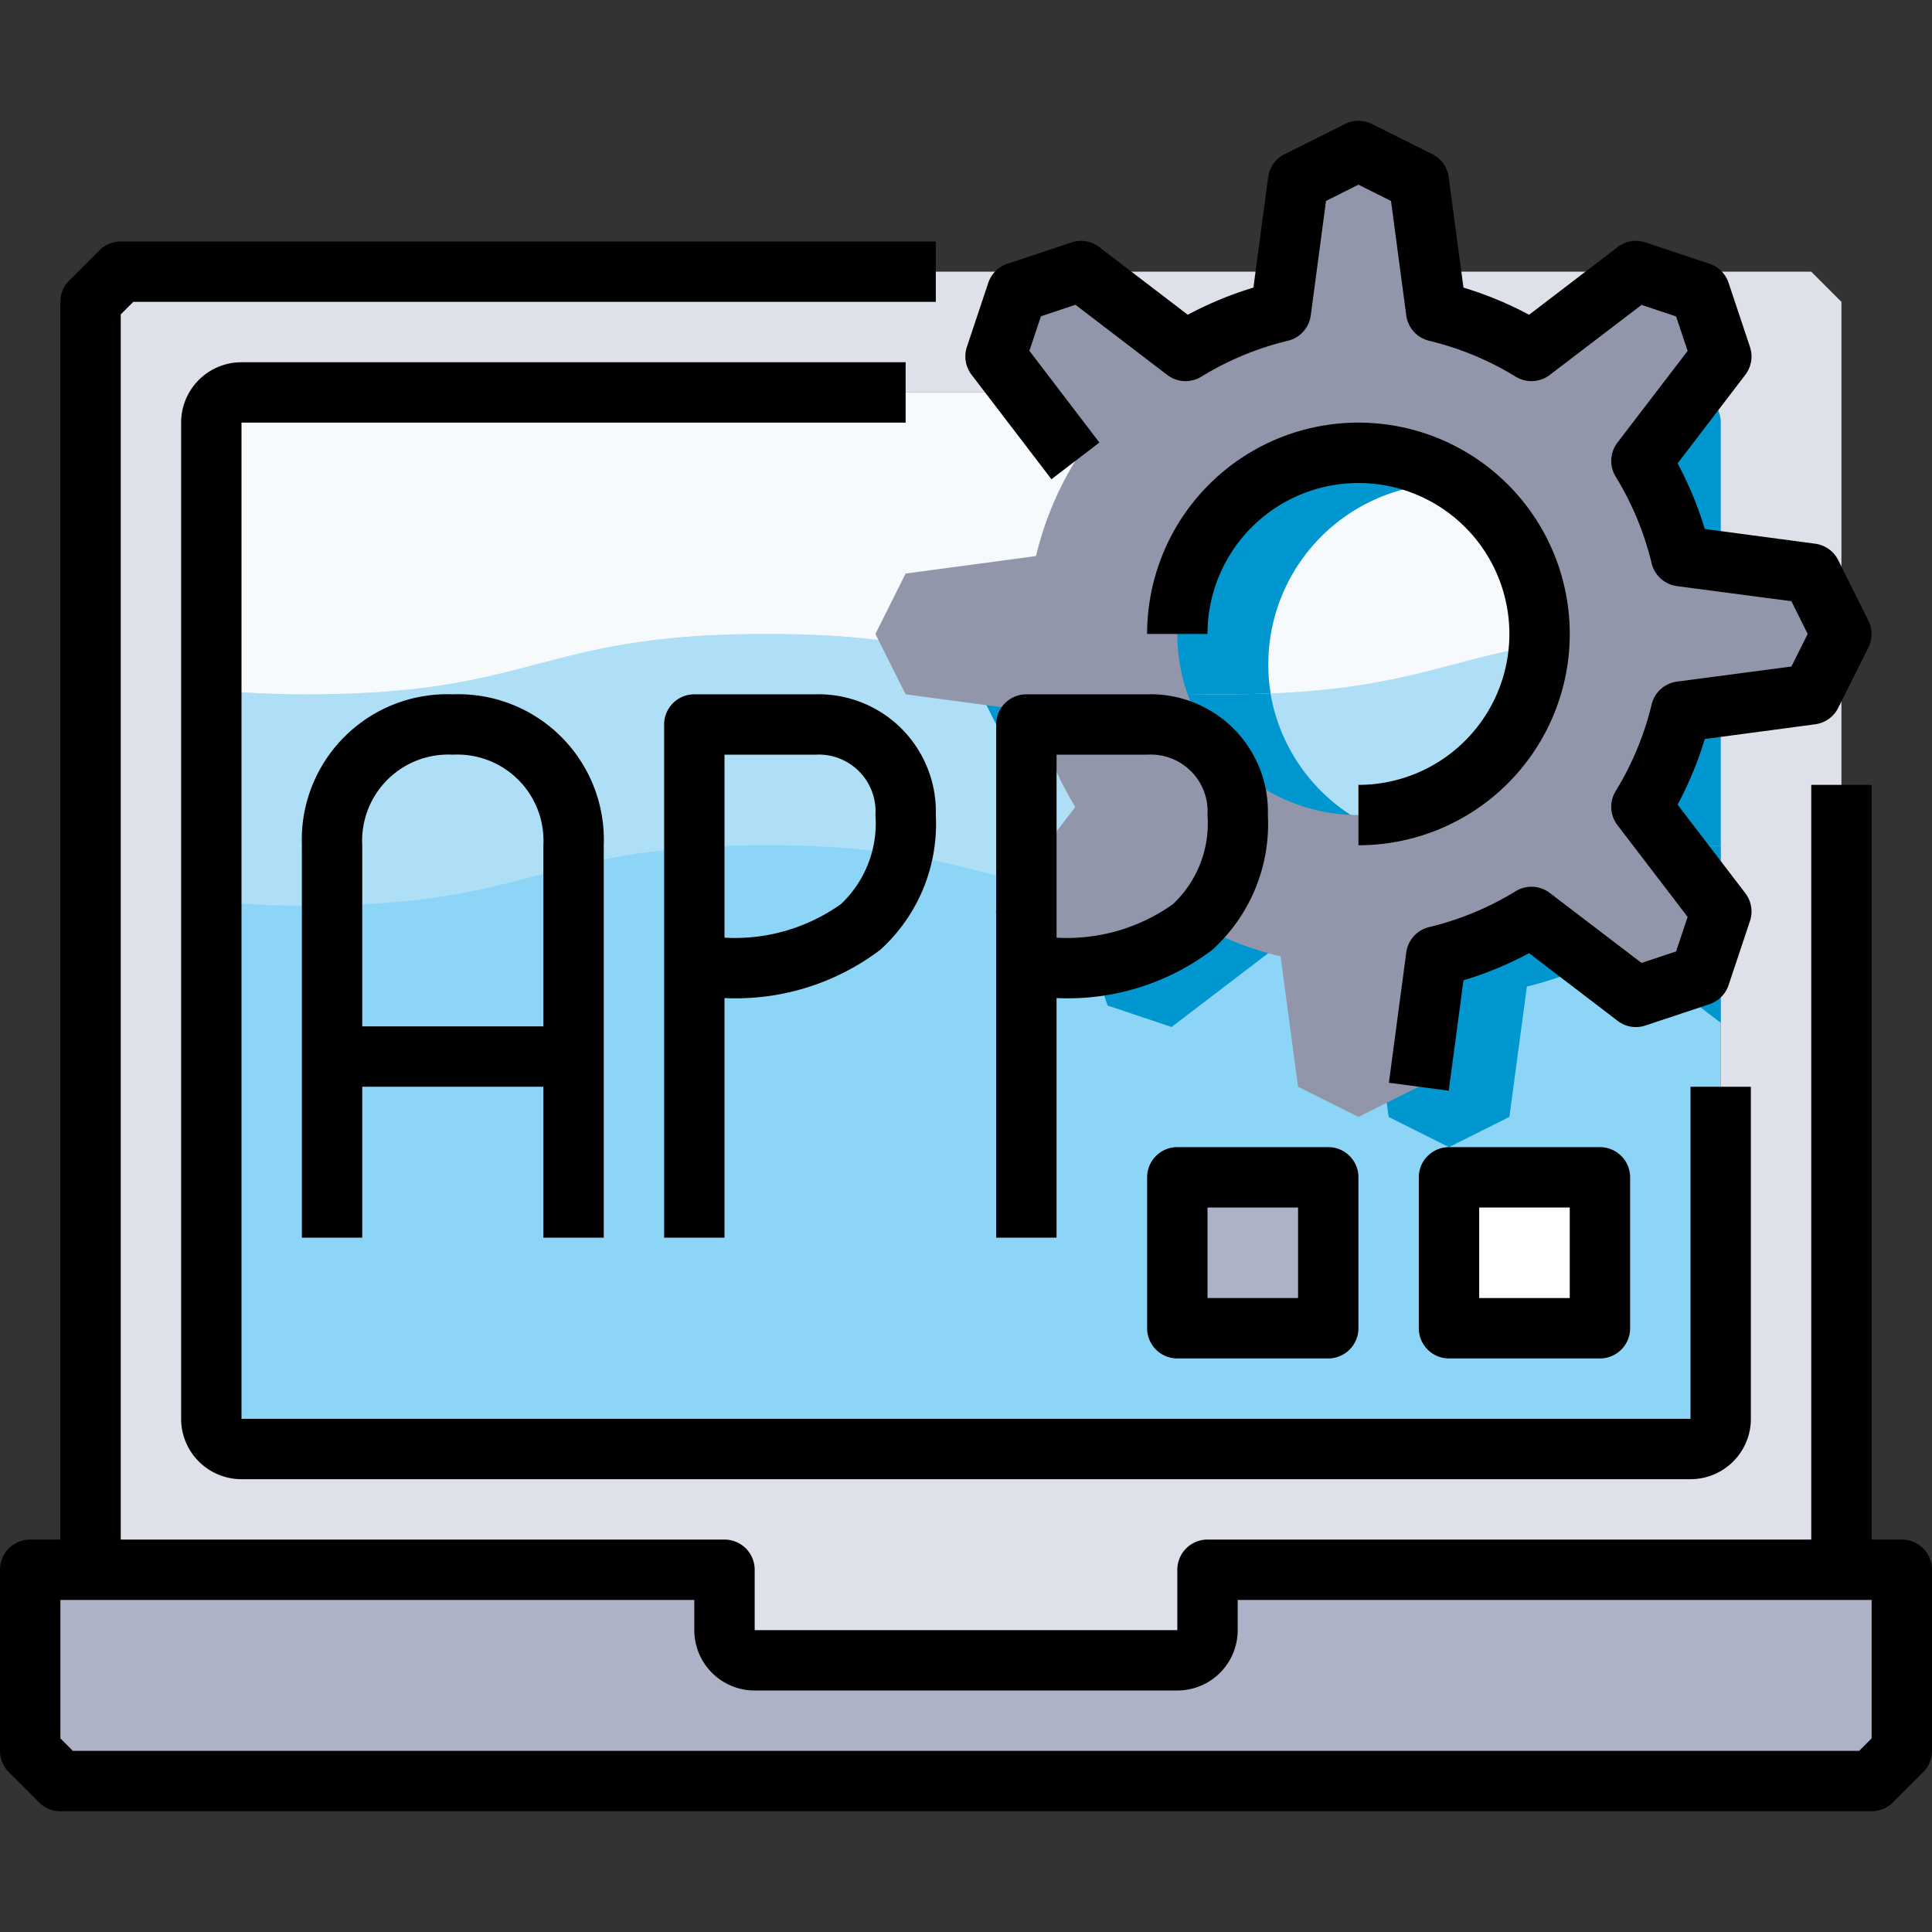
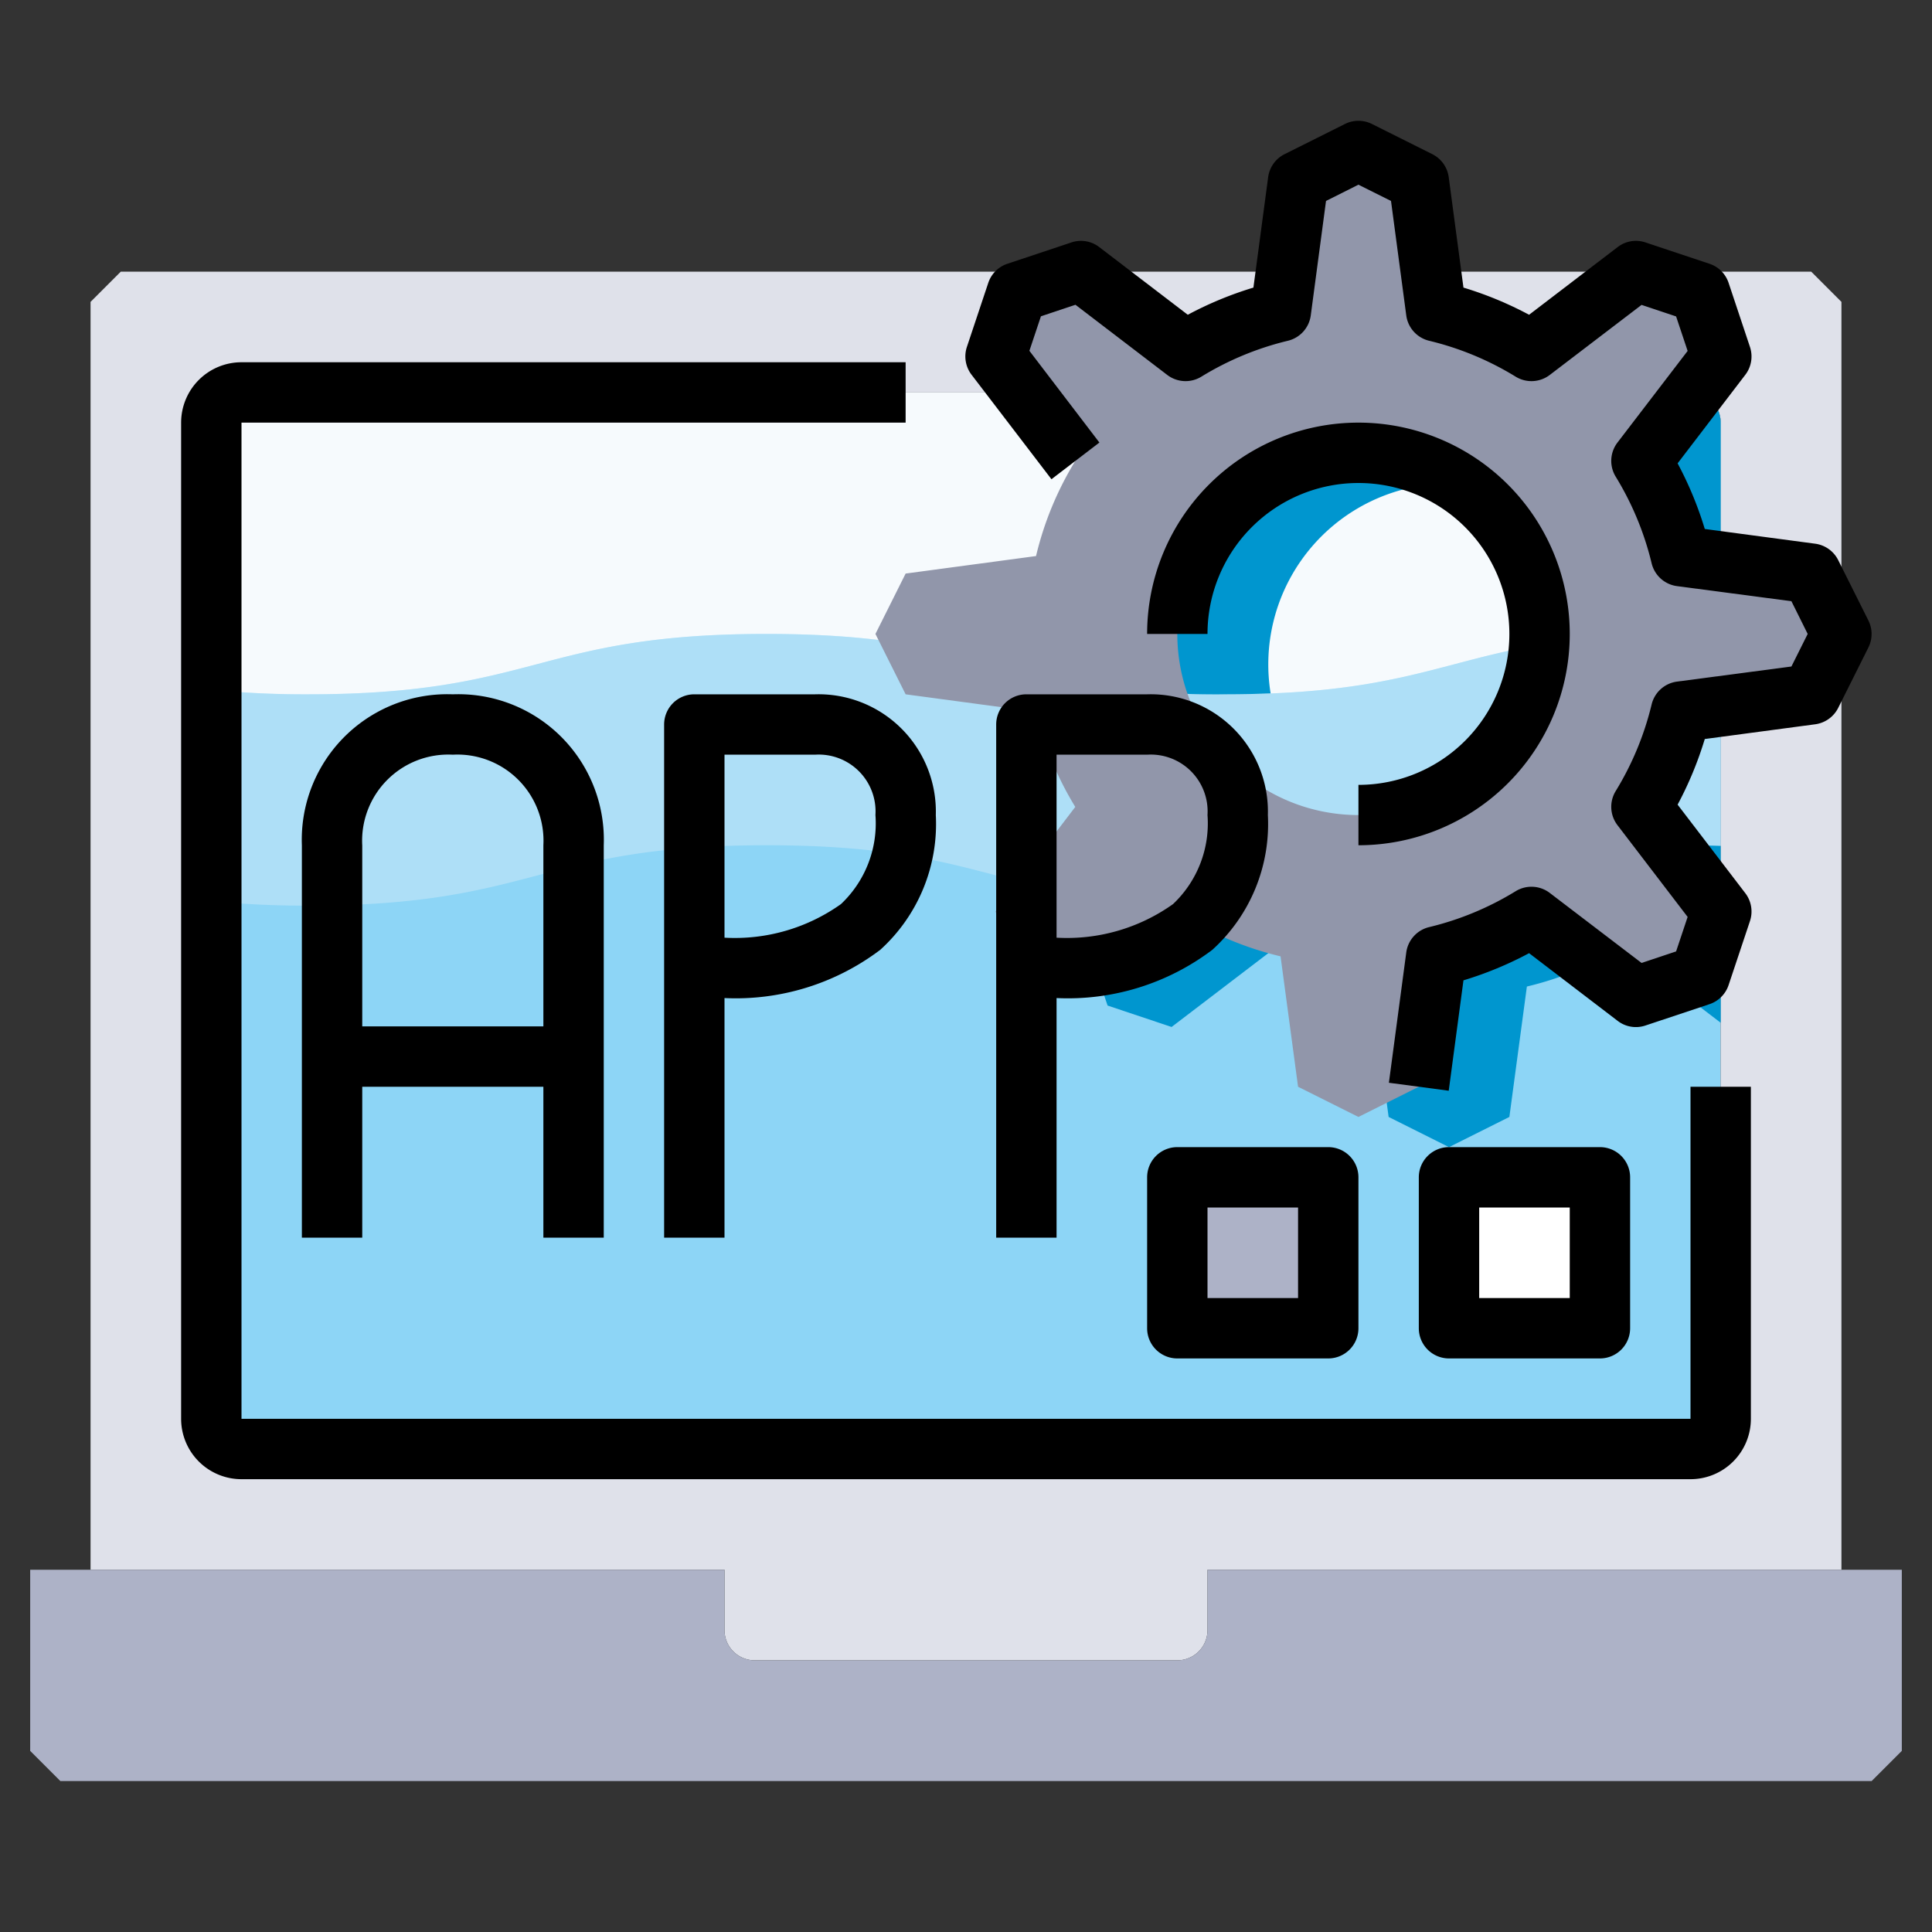
<svg xmlns="http://www.w3.org/2000/svg" viewBox="0 0 64 64">
  <rect x="0" y="0" width="64" height="64" fill="#333333" stroke="none" />
  <defs>
    <style>.cls-1{fill:#8dd5f6;}.cls-2{fill:#dfe1ea;}.cls-3{fill:#adb2c7;}.cls-4{fill:#aedff7;}.cls-5{fill:#f6fafd;}.cls-6{fill:#0096cf;}.cls-7{fill:#9196aa;}.cls-8{fill:#fff;}</style>
  </defs>
  <title>71-App Development</title>
  <g id="_71-App_Development" data-name="71-App Development">
    <rect class="cls-1" x="7" y="13" width="50" height="35" rx="1" ry="1" />
    <path class="cls-2" d="M61,10V52H40v2a1,1,0,0,1-1,1H25a1,1,0,0,1-1-1V52H3V10L4,9H60ZM57,47V14a1,1,0,0,0-1-1H8a1,1,0,0,0-1,1V47a1,1,0,0,0,1,1H56A1,1,0,0,0,57,47Z" />
    <path class="cls-3" d="M63,52v6l-1,1H2L1,58V52H24v2a1,1,0,0,0,1,1H39a1,1,0,0,0,1-1V52H63Z" />
    <path class="cls-4" d="M55.8,21c-7.6,0-7.6,2-15.2,2s-7.6-2-15.2-2-7.6,2-15.2,2A31.65,31.65,0,0,1,7,22.85v7a31.65,31.65,0,0,0,3.2.15c7.6,0,7.6-2,15.2-2s7.6,2,15.2,2,7.6-2,15.2-2c.43,0,.82.01,1.2.022v-7C56.617,21.01,56.227,21,55.8,21Z" />
    <path class="cls-5" d="M25.394,21c7.6,0,7.6,2,15.2,2s7.6-2,15.2-2c.43,0,.82.01,1.2.022V14a1,1,0,0,0-1-1H8a1,1,0,0,0-1,1v8.85a31.65,31.65,0,0,0,3.2.15C17.794,23,17.794,21,25.394,21Z" />
    <path class="cls-6" d="M40.6,30a31.021,31.021,0,0,1-3.567-.184L35.98,31.19l.71,2.12,2.12.71,3.46-2.64a10.8,10.8,0,0,0,3.15,1.3L46,37l2,1,2-1,.58-4.32a10.8,10.8,0,0,0,3.15-1.3l3.27,2.5V28.022c-.383-.012-.773-.022-1.2-.022C48.2,28,48.2,30,40.6,30Z" />
-     <path class="cls-6" d="M53.918,21.051A6.066,6.066,0,0,1,54,22a6,6,0,0,1-11.914.969c-.466.019-.956.031-1.491.031a27.628,27.628,0,0,1-8.482-1.227L32,22l1,2,4.32.58a10.8,10.8,0,0,0,1.3,3.15l-1.592,2.086A31.021,31.021,0,0,0,40.6,30c7.6,0,7.6-2,15.2-2,.43,0,.82.01,1.2.022v-7c-.383-.012-.773-.022-1.2-.022C55.106,21,54.5,21.021,53.918,21.051Z" />
    <path class="cls-6" d="M37.32,19.42,33,20l-.887,1.773A27.628,27.628,0,0,0,40.6,23c.535,0,1.025-.012,1.491-.031a5.993,5.993,0,1,1,11.832-1.918C54.5,21.021,55.106,21,55.8,21c.43,0,.82.01,1.2.022V14a.986.986,0,0,0-.079-.388,1.007,1.007,0,0,0-.533-.533A.982.982,0,0,0,56,13H36.125l2.495,3.27A10.8,10.8,0,0,0,37.32,19.42Z" />
    <path class="cls-3" d="M56.921,13.612a1.007,1.007,0,0,0-.533-.533A1.007,1.007,0,0,1,56.921,13.612Z" />
    <path class="cls-7" d="M60,19l1,2-1,2-4.32.58a10.8,10.8,0,0,1-1.3,3.15l2.64,3.46-.71,2.12-2.12.71-3.46-2.64a10.8,10.8,0,0,1-3.15,1.3L47,36l-2,1-2-1-.58-4.32a10.8,10.8,0,0,1-3.15-1.3l-3.46,2.64-2.12-.71-.71-2.12,2.64-3.46a10.8,10.8,0,0,1-1.3-3.15L30,23l-1-2,1-2,4.32-.58a10.8,10.8,0,0,1,1.3-3.15l-2.64-3.46.71-2.12,2.12-.71,3.46,2.64a10.8,10.8,0,0,1,3.15-1.3L43,6l2-1,2,1,.58,4.32a10.8,10.8,0,0,1,3.15,1.3l3.46-2.64,2.12.71.71,2.12-2.64,3.46a10.8,10.8,0,0,1,1.3,3.15Zm-9,2a6,6,0,1,0-6,6A6,6,0,0,0,51,21Z" />
    <rect class="cls-3" x="39" y="39" width="5" height="5" />
    <rect class="cls-8" x="48" y="39" width="5" height="5" />
-     <path d="M63,51H62V26H60V51H40a1,1,0,0,0-1,1v2H25V52a1,1,0,0,0-1-1H4V10.414L4.414,10H31V8H4a1,1,0,0,0-.707.293l-1,1A1,1,0,0,0,2,10V51H1a1,1,0,0,0-1,1v6a1,1,0,0,0,.293.707l1,1A1,1,0,0,0,2,60H62a1,1,0,0,0,.707-.293l1-1A1,1,0,0,0,64,58V52A1,1,0,0,0,63,51Zm-1,6.586L61.586,58H2.414L2,57.586V53H23v1a2,2,0,0,0,2,2H39a2,2,0,0,0,2-2V53H62Z" />
    <path d="M6,14V47a2,2,0,0,0,2,2H56a2,2,0,0,0,2-2V36H56V47H8V14H30V12H8A2,2,0,0,0,6,14Z" />
    <path d="M34.831,15.875l1.588-1.215L34.1,11.621l.382-1.143,1.144-.382,3.039,2.323a1,1,0,0,0,1.131.059,9.894,9.894,0,0,1,2.868-1.19,1,1,0,0,0,.757-.841l.505-3.79L45,6.118l1.079.539.505,3.79a1,1,0,0,0,.757.841,9.894,9.894,0,0,1,2.868,1.19,1,1,0,0,0,1.131-.059L54.379,10.1l1.144.382.382,1.143L53.581,14.66a1,1,0,0,0-.059,1.13,9.94,9.94,0,0,1,1.19,2.868,1,1,0,0,0,.84.758l3.791.5L59.882,21l-.539,1.079-3.791.5a1,1,0,0,0-.84.758,9.94,9.94,0,0,1-1.19,2.868,1,1,0,0,0,.059,1.13l2.324,3.039-.382,1.143-1.144.382L51.34,29.581a1,1,0,0,0-1.131-.059,9.894,9.894,0,0,1-2.868,1.19,1,1,0,0,0-.757.841l-.575,4.315,1.982.264.488-3.657a11.9,11.9,0,0,0,2.174-.9l2.932,2.241a.989.989,0,0,0,.924.155l2.121-.707a1,1,0,0,0,.632-.632l.708-2.121a1,1,0,0,0-.155-.924l-2.242-2.932a11.925,11.925,0,0,0,.9-2.174l3.657-.488a1,1,0,0,0,.763-.544l1-2a1,1,0,0,0,0-.894l-1-2a1,1,0,0,0-.763-.544l-3.657-.488a11.925,11.925,0,0,0-.9-2.174l2.242-2.932a1,1,0,0,0,.155-.924L57.262,9.37a1,1,0,0,0-.632-.632l-2.121-.707a.992.992,0,0,0-.924.155l-2.932,2.241a11.9,11.9,0,0,0-2.174-.9l-.488-3.657a1,1,0,0,0-.544-.763l-2-1a1,1,0,0,0-.894,0l-2,1a1,1,0,0,0-.544.763l-.488,3.657a11.9,11.9,0,0,0-2.174.9L36.415,8.186a.993.993,0,0,0-.924-.155l-2.121.707a1,1,0,0,0-.632.632l-.708,2.121a1,1,0,0,0,.155.924Z" />
    <path d="M45,26v2a7,7,0,1,0-7-7h2a5,5,0,1,1,5,5Z" />
    <path d="M20,41V28a4.821,4.821,0,0,0-5-5,4.821,4.821,0,0,0-5,5V41h2V36h6v5Zm-8-7V28.006A2.854,2.854,0,0,1,15,25a2.852,2.852,0,0,1,3,3v6Z" />
    <path d="M23,23a1,1,0,0,0-1,1V41h2V33.062a7.934,7.934,0,0,0,5.162-1.6A5.624,5.624,0,0,0,31,27a3.887,3.887,0,0,0-4-4Zm6,4a3.674,3.674,0,0,1-1.143,2.95A6.063,6.063,0,0,1,24,31.062V25h3A1.883,1.883,0,0,1,29,27Z" />
    <path d="M34,23a1,1,0,0,0-1,1V41h2V33.062a7.928,7.928,0,0,0,5.162-1.6A5.624,5.624,0,0,0,42,27a3.887,3.887,0,0,0-4-4Zm6,4a3.674,3.674,0,0,1-1.143,2.95A6.056,6.056,0,0,1,35,31.062V25h3A1.883,1.883,0,0,1,40,27Z" />
    <path d="M53,45a1,1,0,0,0,1-1V39a1,1,0,0,0-1-1H48a1,1,0,0,0-1,1v5a1,1,0,0,0,1,1Zm-4-5h3v3H49Z" />
    <path d="M39,38a1,1,0,0,0-1,1v5a1,1,0,0,0,1,1h5a1,1,0,0,0,1-1V39a1,1,0,0,0-1-1Zm4,5H40V40h3Z" />
  </g>
</svg>